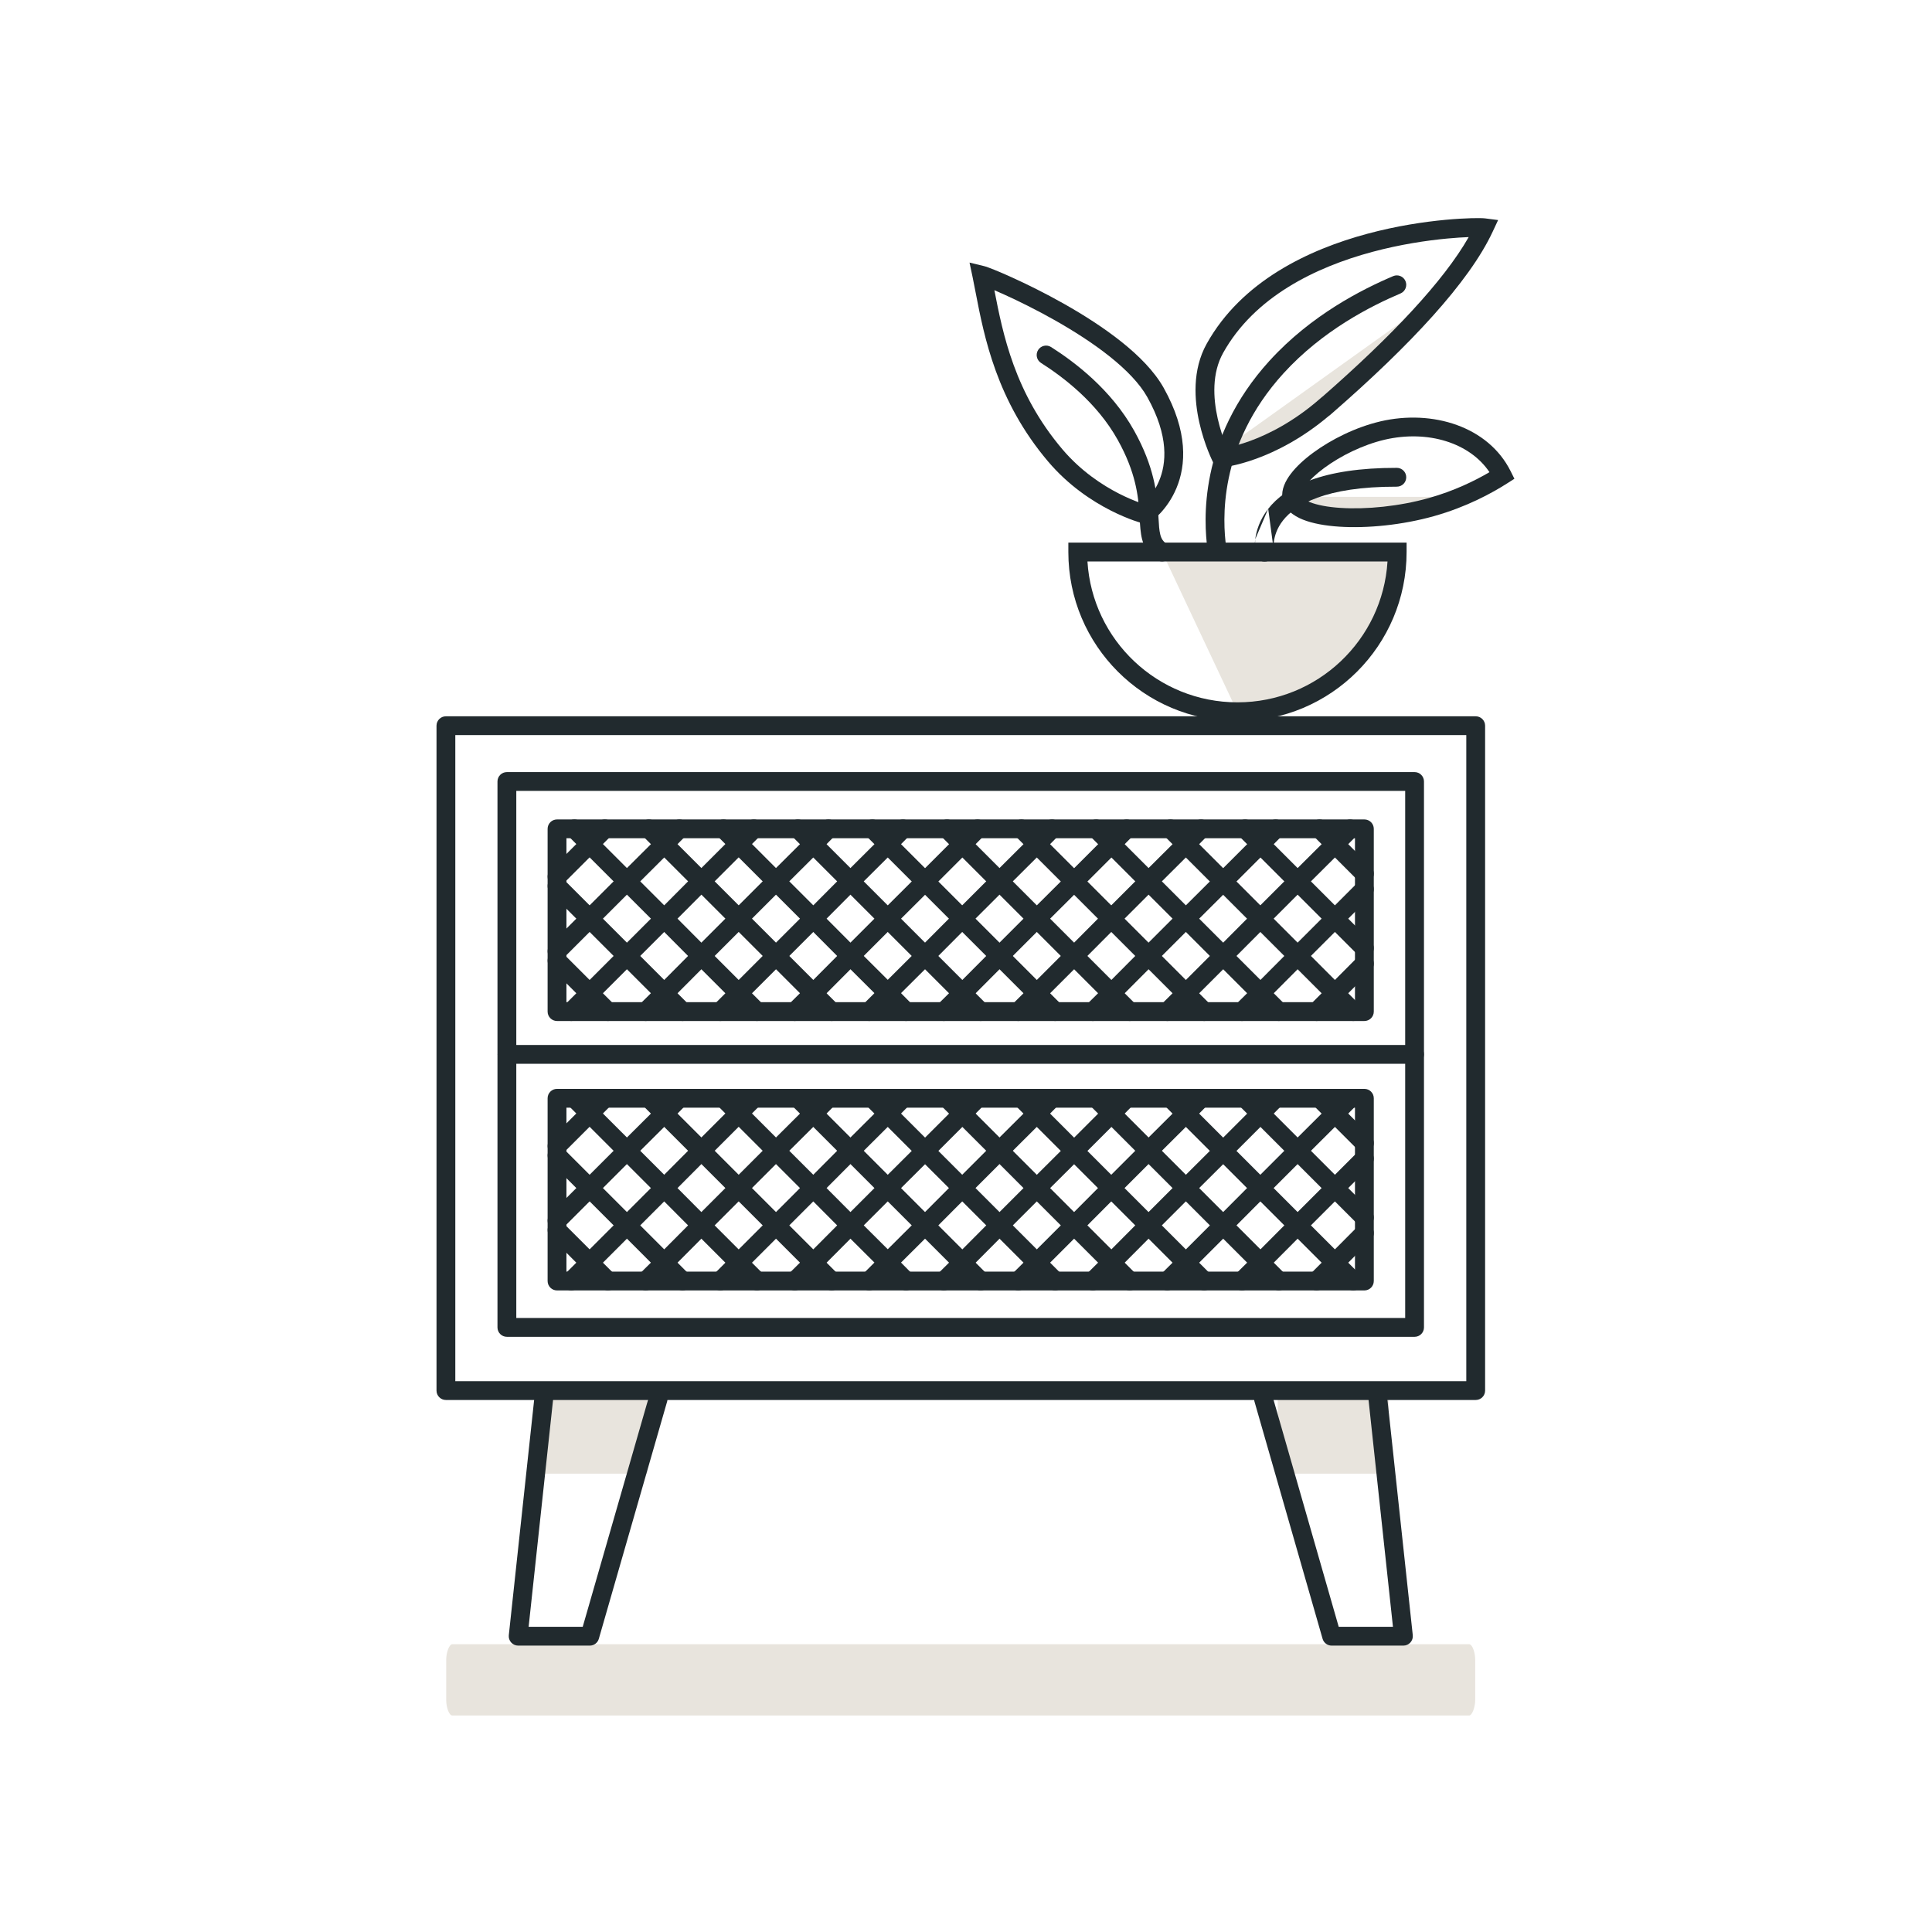
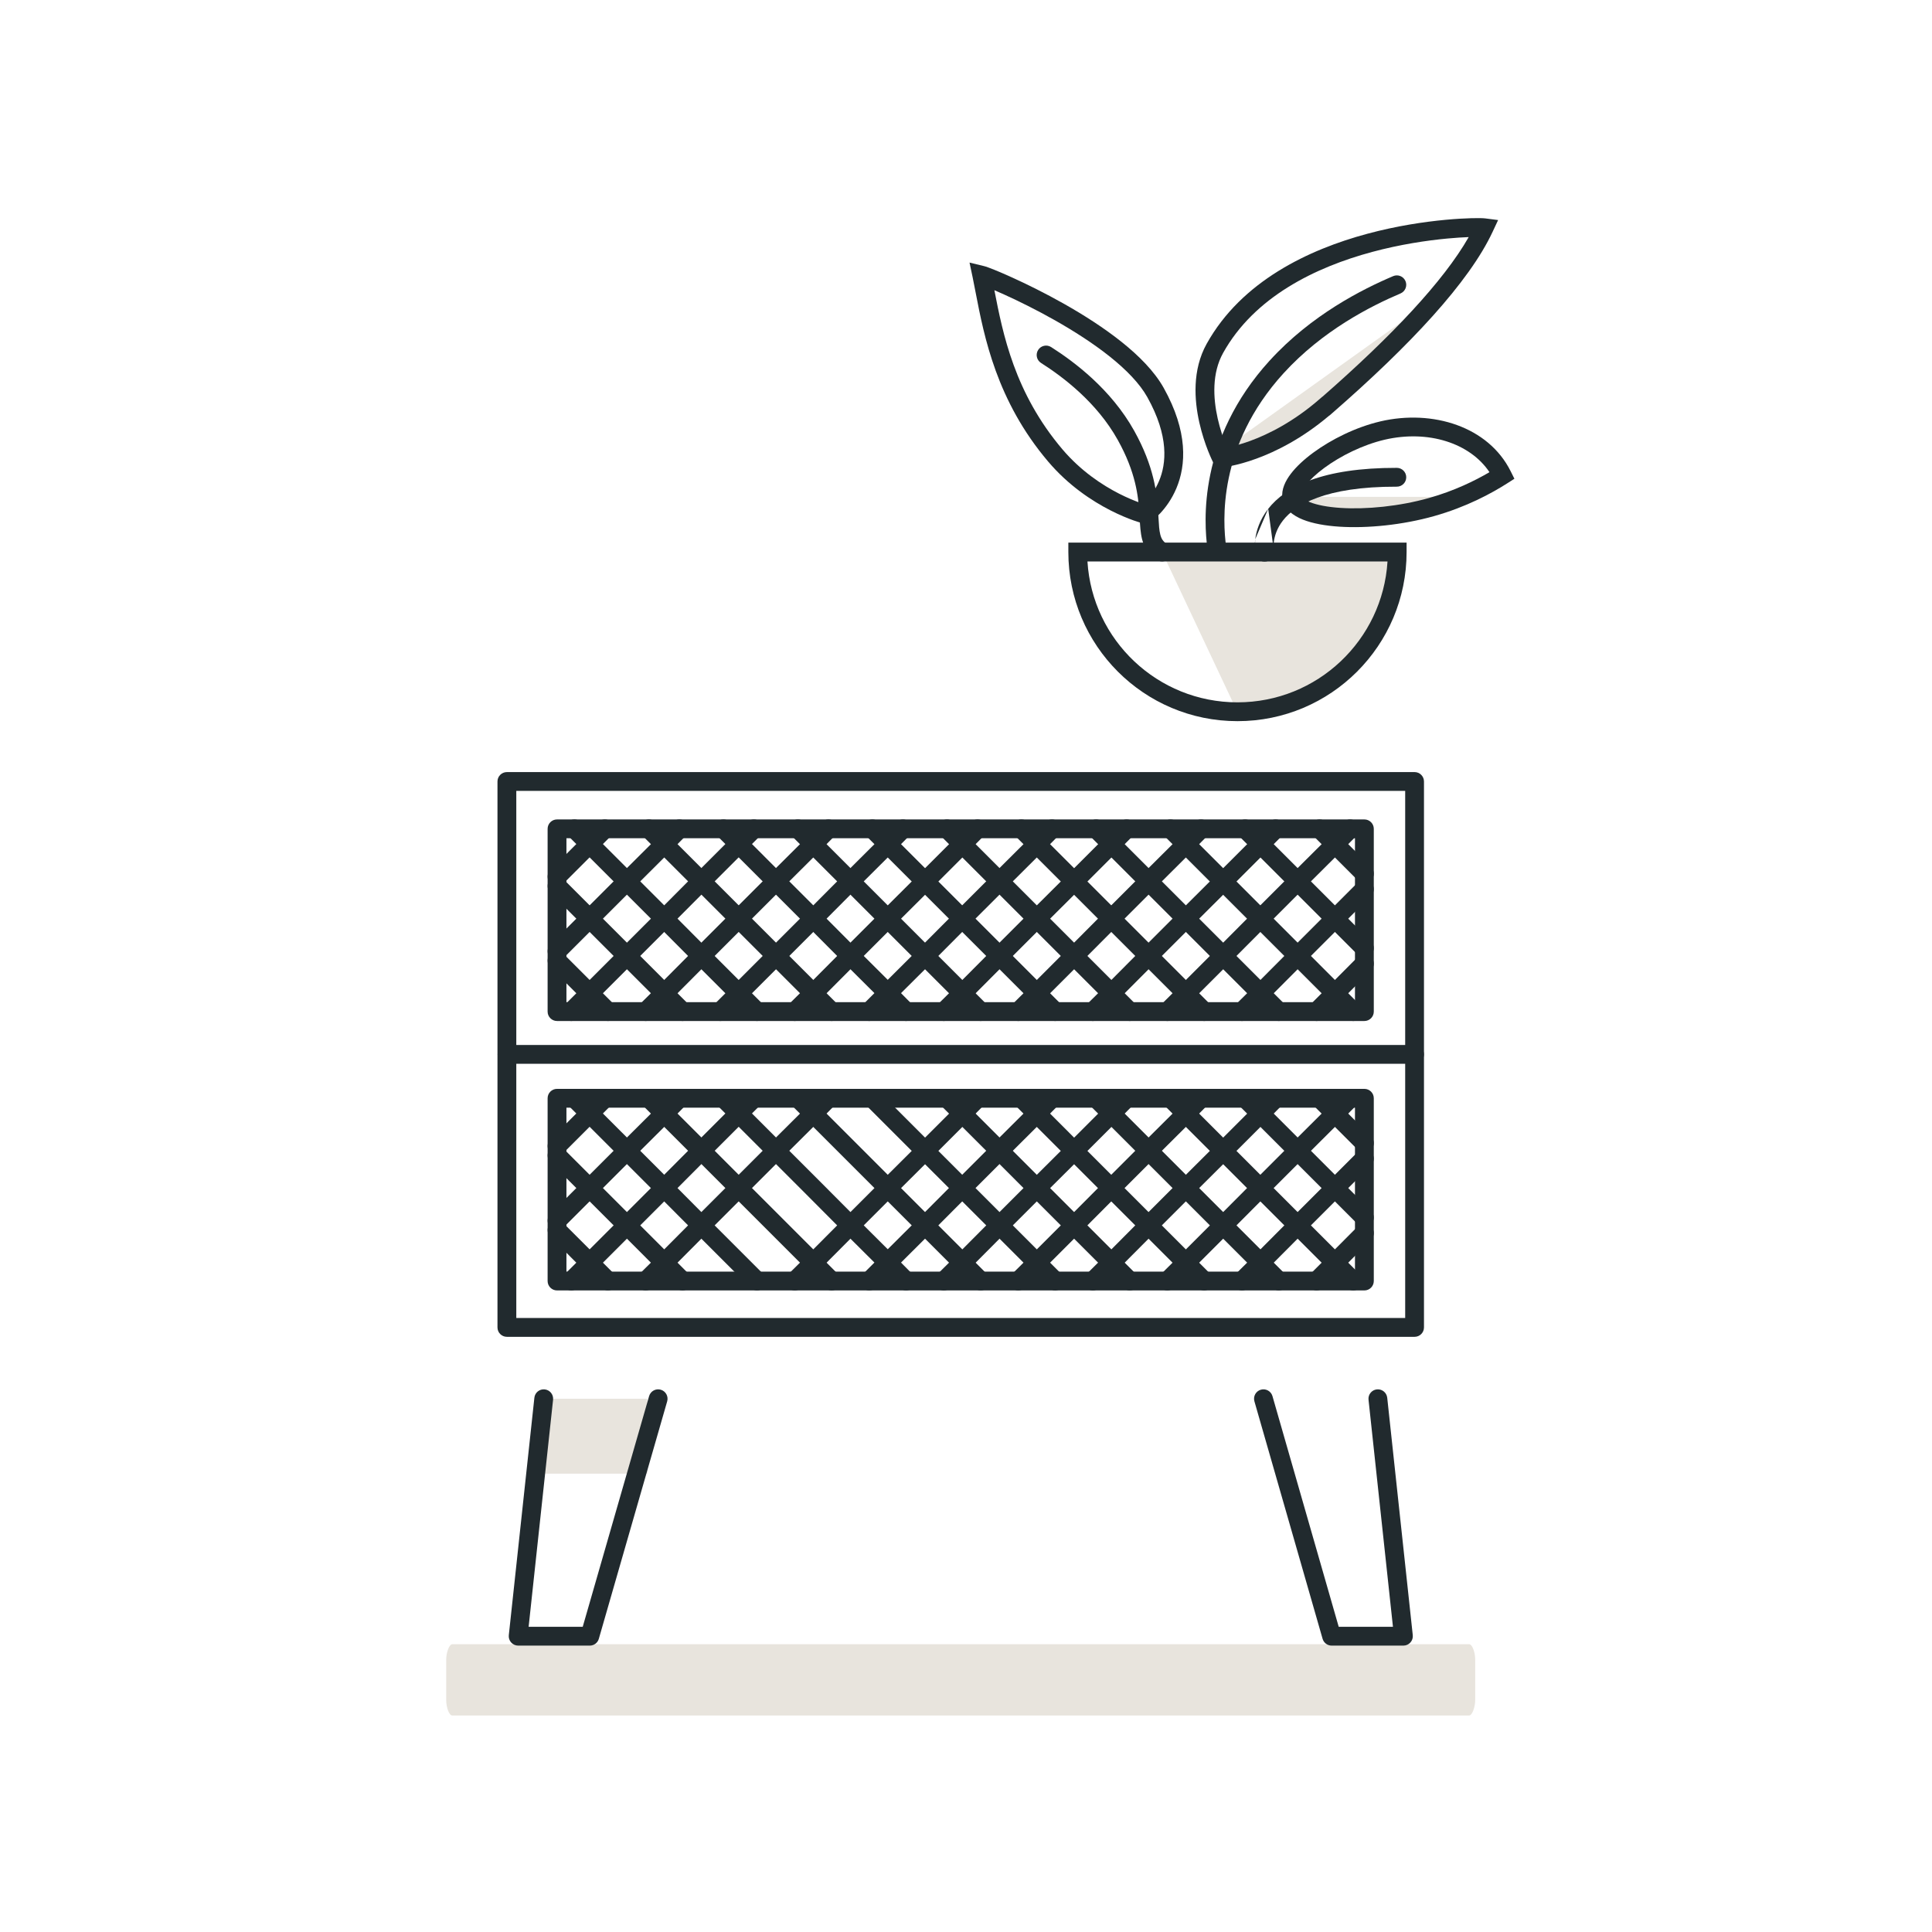
<svg xmlns="http://www.w3.org/2000/svg" width="81" height="81" viewBox="0 0 81 81" fill="none">
  <g clip-path="url(#clip0_945_85235)">
    <path d="M27.139 58.643H22.486V61.784H27.139V58.643Z" fill="#E8E4DD" />
-     <path d="M58.223 58.643H53.57V61.784H58.223V58.643Z" fill="#E8E4DD" />
    <path d="M61.592 68.934H18.963C18.838 68.934 18.707 69.269 18.707 69.597V71.26C18.707 71.595 18.832 71.924 18.963 71.924H61.592C61.717 71.924 61.849 71.588 61.849 71.26V69.597C61.849 69.262 61.724 68.934 61.592 68.934Z" fill="#E8E4DD" />
    <path d="M51.492 18.695L60.278 12.413L54.515 17.907C54.094 18.281 52.353 19.044 51.788 19.096L51.492 18.695Z" fill="#E8E4DD" />
    <path d="M54.154 20.831H61.245L57.703 21.574C57 21.698 55.639 21.751 54.976 21.488L54.154 20.831Z" fill="#E8E4DD" />
    <path d="M48.721 23.144H58.571C58.571 26.844 55.575 29.84 51.875 29.84" fill="#E8E4DD" />
    <path fill-rule="evenodd" clip-rule="evenodd" d="M60.6 9.216C61.467 9.135 62.1 9.134 62.274 9.157L62.809 9.226L62.581 9.714C61.596 11.828 59.111 14.485 55.852 17.323L55.741 17.42H55.733C54.592 18.387 53.499 18.928 52.678 19.228C52.255 19.383 51.903 19.474 51.654 19.526C51.53 19.552 51.431 19.569 51.362 19.579C51.327 19.584 51.3 19.588 51.28 19.59L51.257 19.593L51.25 19.594L51.247 19.594L51.246 19.594L51.246 19.594C51.246 19.594 51.246 19.594 51.21 19.201C50.859 19.38 50.859 19.38 50.858 19.38L50.858 19.38L50.858 19.379L50.857 19.377L50.853 19.369L50.84 19.343C50.829 19.32 50.814 19.288 50.795 19.247C50.758 19.165 50.706 19.048 50.648 18.901C50.533 18.608 50.391 18.196 50.283 17.718C50.071 16.777 49.98 15.511 50.589 14.416L50.589 14.416C52.057 11.779 54.881 10.458 57.329 9.8C58.561 9.468 59.718 9.299 60.6 9.216ZM51.21 19.201L50.859 19.38L50.98 19.618L51.246 19.594L51.21 19.201ZM51.444 18.764C51.46 18.761 51.475 18.758 51.492 18.755C51.707 18.709 52.023 18.628 52.408 18.488C53.178 18.206 54.229 17.685 55.328 16.729L55.439 16.632H55.445C58.346 14.095 60.525 11.784 61.576 9.94C61.331 9.949 61.026 9.968 60.674 10.001C59.826 10.081 58.714 10.244 57.534 10.561C55.159 11.2 52.59 12.442 51.278 14.8C50.81 15.643 50.857 16.674 51.052 17.545C51.149 17.974 51.277 18.346 51.382 18.612C51.404 18.668 51.425 18.719 51.444 18.764Z" fill="#212A2E" />
    <path fill-rule="evenodd" clip-rule="evenodd" d="M58.926 11.786C59.011 11.986 58.918 12.217 58.717 12.303C57.471 12.832 55.448 13.856 53.814 15.649C51.029 18.705 51.272 21.902 51.404 22.902C51.432 23.118 51.28 23.316 51.064 23.344C50.848 23.373 50.65 23.221 50.622 23.005C50.477 21.902 50.221 18.422 53.231 15.118L53.232 15.118C54.976 13.204 57.118 12.125 58.409 11.577C58.609 11.492 58.841 11.585 58.926 11.786Z" fill="#212A2E" />
    <path fill-rule="evenodd" clip-rule="evenodd" d="M40.648 11.009L41.255 11.156C41.34 11.176 41.497 11.235 41.682 11.309C41.879 11.389 42.136 11.498 42.436 11.635C43.036 11.907 43.812 12.287 44.62 12.744C45.428 13.201 46.275 13.739 47.013 14.327C47.747 14.912 48.398 15.566 48.788 16.262L48.788 16.262C49.816 18.101 49.727 19.504 49.322 20.468C49.124 20.941 48.858 21.29 48.64 21.523C48.531 21.639 48.433 21.727 48.361 21.787C48.324 21.817 48.294 21.841 48.272 21.857C48.261 21.865 48.252 21.872 48.245 21.877L48.236 21.883L48.233 21.885L48.232 21.886L48.232 21.886C48.231 21.887 48.231 21.887 48.01 21.56C47.913 21.942 47.912 21.942 47.912 21.942L47.912 21.942L47.911 21.942L47.909 21.941L47.902 21.94L47.88 21.933C47.861 21.928 47.834 21.921 47.801 21.91C47.733 21.89 47.637 21.859 47.517 21.816C47.279 21.73 46.945 21.596 46.559 21.399C45.789 21.006 44.801 20.361 43.944 19.351L43.944 19.351C41.782 16.803 41.263 14.12 40.907 12.279C40.862 12.045 40.82 11.825 40.777 11.62L40.648 11.009ZM48.01 21.56L47.913 21.942L48.084 21.986L48.231 21.887L48.01 21.56ZM47.924 21.122C47.965 21.085 48.013 21.039 48.065 20.983C48.233 20.804 48.441 20.531 48.595 20.163C48.896 19.447 49.023 18.297 48.1 16.647M47.924 21.122C47.883 21.109 47.837 21.093 47.784 21.074C47.572 20.998 47.27 20.876 46.918 20.697C46.212 20.337 45.318 19.75 44.545 18.841C42.536 16.473 42.047 14.004 41.69 12.167C41.816 12.221 41.957 12.283 42.111 12.353C42.693 12.617 43.448 12.987 44.232 13.43C45.017 13.875 45.826 14.39 46.522 14.944C47.222 15.502 47.783 16.081 48.1 16.647" fill="#212A2E" />
    <path fill-rule="evenodd" clip-rule="evenodd" d="M43.525 14.672C43.642 14.488 43.885 14.434 44.069 14.551C45.029 15.162 46.579 16.315 47.553 18.063L47.553 18.063C48.384 19.555 48.507 20.679 48.557 21.498C48.562 21.572 48.566 21.641 48.57 21.706C48.587 22.012 48.599 22.227 48.645 22.409C48.692 22.593 48.765 22.708 48.928 22.809C49.113 22.923 49.17 23.166 49.055 23.351C48.941 23.537 48.698 23.594 48.513 23.479C48.149 23.254 47.969 22.952 47.881 22.602C47.815 22.34 47.798 22.032 47.781 21.725C47.777 21.666 47.774 21.606 47.77 21.547C47.724 20.795 47.617 19.8 46.864 18.447C45.985 16.869 44.565 15.801 43.645 15.216C43.462 15.099 43.408 14.856 43.525 14.672Z" fill="#212A2E" />
    <path fill-rule="evenodd" clip-rule="evenodd" d="M62.447 19.796C61.629 18.574 59.876 18.011 58.05 18.435C57.141 18.649 56.209 19.11 55.523 19.616C55.18 19.869 54.913 20.122 54.742 20.347C54.561 20.586 54.539 20.727 54.546 20.776L54.546 20.777C54.55 20.804 54.592 20.922 54.916 21.052C55.217 21.173 55.659 21.259 56.202 21.294C57.284 21.364 58.67 21.229 59.91 20.879L59.91 20.879C60.97 20.58 61.834 20.156 62.447 19.796ZM57.871 17.667C60.076 17.154 62.405 17.891 63.334 19.755L63.492 20.072L63.193 20.263C62.532 20.685 61.478 21.257 60.124 21.638C58.801 22.011 57.325 22.157 56.151 22.081C55.567 22.043 55.032 21.949 54.622 21.784C54.234 21.628 53.83 21.354 53.765 20.886C53.713 20.518 53.895 20.159 54.114 19.87C54.344 19.566 54.673 19.262 55.055 18.981C55.818 18.419 56.847 17.908 57.87 17.668L57.871 17.667Z" fill="#212A2E" />
    <path fill-rule="evenodd" clip-rule="evenodd" d="M44.791 22.75H58.972V23.144C58.972 27.062 55.799 30.235 51.882 30.235C47.964 30.235 44.791 27.062 44.791 23.144V22.75ZM45.592 23.539C45.795 26.837 48.532 29.446 51.882 29.446C55.231 29.446 57.968 26.837 58.172 23.539H45.592Z" fill="#212A2E" />
    <path fill-rule="evenodd" clip-rule="evenodd" d="M53.17 21.332C53.895 20.407 55.43 19.609 58.564 19.615C58.781 19.616 58.958 19.793 58.957 20.01C58.957 20.228 58.78 20.404 58.562 20.404C55.538 20.397 54.3 21.17 53.791 21.819C53.534 22.146 53.44 22.471 53.408 22.709C53.392 22.83 53.392 22.928 53.396 22.994C53.398 23.026 53.4 23.051 53.402 23.065C53.403 23.072 53.404 23.077 53.404 23.078M53.17 21.332C52.811 21.791 52.673 22.255 52.626 22.607ZM52.626 22.607C52.603 22.782 52.603 22.93 52.609 23.037ZM52.609 23.037C52.611 23.09 52.616 23.134 52.62 23.166ZM52.62 23.166C52.622 23.182 52.624 23.195 52.626 23.205ZM52.626 23.205L52.628 23.218ZM52.628 23.218L52.629 23.222ZM52.629 23.222L52.629 23.224ZM52.629 23.224L52.629 23.225ZM52.629 23.225C52.629 23.225 52.629 23.226 53.017 23.151ZM53.404 23.079C53.404 23.079 53.404 23.079 53.404 23.079C53.444 23.292 53.304 23.497 53.092 23.538C52.878 23.579 52.671 23.439 52.629 23.226L53.017 23.151" fill="#212A2E" />
    <path fill-rule="evenodd" clip-rule="evenodd" d="M20.857 32.764C20.857 32.547 21.034 32.37 21.252 32.37H59.307C59.525 32.37 59.701 32.547 59.701 32.764V55.653C59.701 55.87 59.525 56.047 59.307 56.047H21.252C21.034 56.047 20.857 55.87 20.857 55.653V32.764ZM21.646 33.159V55.258H58.913V33.159H21.646Z" fill="#212A2E" />
-     <path fill-rule="evenodd" clip-rule="evenodd" d="M18.301 30.425C18.301 30.207 18.477 30.031 18.695 30.031H61.869C62.087 30.031 62.264 30.207 62.264 30.425V58.301C62.264 58.519 62.087 58.695 61.869 58.695H18.695C18.477 58.695 18.301 58.519 18.301 58.301V30.425ZM19.089 30.819V57.907H61.475V30.819H19.089Z" fill="#212A2E" />
    <path fill-rule="evenodd" clip-rule="evenodd" d="M20.863 44.205C20.863 43.988 21.04 43.811 21.258 43.811H59.306C59.524 43.811 59.7 43.988 59.7 44.205C59.7 44.423 59.524 44.6 59.306 44.6H21.258C21.04 44.6 20.863 44.423 20.863 44.205Z" fill="#212A2E" />
    <path fill-rule="evenodd" clip-rule="evenodd" d="M52.862 58.264C53.071 58.204 53.289 58.325 53.349 58.534L56.126 68.204H58.4L57.376 58.685C57.352 58.469 57.509 58.274 57.725 58.251C57.942 58.228 58.136 58.384 58.16 58.601L59.231 68.556C59.243 68.668 59.207 68.779 59.132 68.862C59.057 68.945 58.951 68.993 58.839 68.993H55.829C55.653 68.993 55.499 68.876 55.45 68.707L52.592 58.752C52.532 58.542 52.652 58.324 52.862 58.264Z" fill="#212A2E" />
    <path fill-rule="evenodd" clip-rule="evenodd" d="M27.702 58.264C27.911 58.324 28.032 58.543 27.972 58.752L25.106 68.708C25.058 68.877 24.903 68.993 24.727 68.993H21.724C21.613 68.993 21.506 68.945 21.431 68.862C21.356 68.779 21.32 68.668 21.332 68.556L22.404 58.601C22.427 58.384 22.621 58.228 22.838 58.251C23.054 58.274 23.211 58.469 23.188 58.685L22.163 68.204H24.431L27.214 58.534C27.274 58.325 27.492 58.204 27.702 58.264Z" fill="#212A2E" />
    <path fill-rule="evenodd" clip-rule="evenodd" d="M22.959 34.749C22.959 34.532 23.136 34.355 23.353 34.355H57.203C57.42 34.355 57.597 34.532 57.597 34.749V42.412C57.597 42.629 57.42 42.806 57.203 42.806H23.353C23.136 42.806 22.959 42.629 22.959 42.412V34.749ZM23.748 35.144V42.017H56.808V35.144H23.748Z" fill="#212A2E" />
    <path fill-rule="evenodd" clip-rule="evenodd" d="M57.481 37C57.635 37.154 57.635 37.404 57.481 37.558L54.682 40.357L54.682 40.357L53.123 41.922L52.348 42.691C52.193 42.845 51.943 42.844 51.79 42.689C51.637 42.534 51.638 42.285 51.792 42.131L52.567 41.363L54.124 39.8L56.924 37C57.078 36.846 57.327 36.846 57.481 37Z" fill="#212A2E" />
    <path fill-rule="evenodd" clip-rule="evenodd" d="M57.481 40.121C57.636 40.275 57.636 40.524 57.483 40.679L56.247 41.921L55.478 42.69C55.324 42.844 55.074 42.844 54.92 42.69C54.766 42.536 54.766 42.287 54.92 42.133L55.688 41.365L55.689 41.364L56.924 40.123C57.077 39.968 57.327 39.968 57.481 40.121Z" fill="#212A2E" />
    <path fill-rule="evenodd" clip-rule="evenodd" d="M47.512 34.469C47.666 34.622 47.668 34.872 47.514 35.027L46.876 35.672L45.312 37.236L45.311 37.237L43.747 38.794L42.184 40.357L40.625 41.923L39.85 42.691C39.695 42.845 39.445 42.844 39.292 42.689C39.139 42.535 39.14 42.285 39.294 42.132L40.068 41.364L40.07 41.363L41.626 39.8L41.626 39.8L43.19 38.236L44.754 36.678L44.755 36.678L46.317 35.116L46.318 35.114L46.954 34.472C47.107 34.317 47.357 34.316 47.512 34.469Z" fill="#212A2E" />
    <path fill-rule="evenodd" clip-rule="evenodd" d="M50.633 34.469C50.788 34.622 50.789 34.872 50.636 35.027L49.996 35.673L48.432 37.23L46.869 38.793L45.312 40.357L45.311 40.358L43.747 41.922L43.746 41.923L42.971 42.691C42.816 42.845 42.566 42.844 42.413 42.689C42.26 42.535 42.261 42.285 42.416 42.132L43.19 41.364L43.191 41.363L44.753 39.8L44.754 39.8L46.311 38.236L47.875 36.672L47.876 36.671L49.439 35.115L50.075 34.472C50.228 34.317 50.478 34.316 50.633 34.469Z" fill="#212A2E" />
    <path fill-rule="evenodd" clip-rule="evenodd" d="M53.76 34.469C53.914 34.622 53.916 34.872 53.763 35.027L53.124 35.672L51.56 37.236L49.996 38.794L48.432 40.357L48.432 40.358L46.873 41.923L46.098 42.691C45.943 42.845 45.693 42.844 45.54 42.689C45.387 42.535 45.388 42.285 45.542 42.132L46.316 41.364L46.318 41.363L47.873 39.8L47.874 39.8L49.439 38.235L51.002 36.678L52.565 35.116L52.566 35.114L53.202 34.472C53.355 34.317 53.605 34.316 53.76 34.469Z" fill="#212A2E" />
    <path fill-rule="evenodd" clip-rule="evenodd" d="M56.883 34.469C57.038 34.622 57.039 34.872 56.886 35.027L56.246 35.673L54.682 37.23L53.119 38.794L51.561 40.358L49.997 41.922L49.996 41.923L49.221 42.691C49.066 42.845 48.816 42.844 48.663 42.689C48.51 42.535 48.511 42.285 48.666 42.132L49.44 41.364L49.441 41.363L51.003 39.8L51.004 39.8L52.561 38.236L54.126 36.671L55.689 35.115L56.325 34.472C56.478 34.317 56.728 34.316 56.883 34.469Z" fill="#212A2E" />
    <path fill-rule="evenodd" clip-rule="evenodd" d="M35.012 34.469C35.166 34.622 35.168 34.872 35.014 35.027L34.375 35.673L32.811 37.23L29.684 40.357L29.684 40.358L28.125 41.923L27.35 42.691C27.195 42.845 26.945 42.844 26.792 42.689C26.639 42.535 26.64 42.285 26.794 42.132L27.568 41.364L27.57 41.363L29.125 39.8L29.126 39.8L32.255 36.671L33.818 35.115L34.454 34.472C34.607 34.317 34.857 34.316 35.012 34.469Z" fill="#212A2E" />
    <path fill-rule="evenodd" clip-rule="evenodd" d="M38.134 34.469C38.289 34.622 38.29 34.872 38.137 35.027L37.497 35.673L35.935 37.229L35.933 37.23L34.377 38.793L32.813 40.358L30.48 42.69C30.326 42.844 30.076 42.844 29.922 42.69C29.768 42.536 29.768 42.287 29.922 42.133L30.691 41.364L33.819 38.236L35.377 36.671L36.94 35.115L37.576 34.472C37.73 34.317 37.979 34.316 38.134 34.469Z" fill="#212A2E" />
    <path fill-rule="evenodd" clip-rule="evenodd" d="M41.262 34.469C41.416 34.622 41.418 34.872 41.264 35.027L40.626 35.672L39.061 37.237L37.498 38.794L37.497 38.794L35.934 40.357L35.934 40.358L34.375 41.923L33.6 42.691C33.445 42.845 33.195 42.844 33.042 42.689C32.889 42.535 32.89 42.285 33.044 42.132L33.818 41.364L33.82 41.363L35.376 39.8L35.376 39.8L36.94 38.236L36.941 38.235L38.504 36.678L38.505 36.678L40.067 35.116L40.068 35.114L40.704 34.472C40.857 34.317 41.107 34.316 41.262 34.469Z" fill="#212A2E" />
    <path fill-rule="evenodd" clip-rule="evenodd" d="M44.383 34.469C44.538 34.622 44.539 34.872 44.386 35.027L43.746 35.673L42.183 37.23L40.619 38.793L39.062 40.357L39.061 40.358L37.497 41.915L37.497 41.916L36.722 42.69C36.568 42.844 36.318 42.844 36.164 42.69C36.01 42.536 36.01 42.287 36.164 42.133L36.94 41.357L36.94 41.357L38.503 39.8L38.504 39.799L40.061 38.236L41.625 36.672L43.189 35.115L43.825 34.472C43.978 34.317 44.228 34.316 44.383 34.469Z" fill="#212A2E" />
    <path fill-rule="evenodd" clip-rule="evenodd" d="M25.636 34.471C25.79 34.624 25.79 34.874 25.636 35.028L23.632 37.032C23.478 37.186 23.228 37.186 23.075 37.032C22.921 36.878 22.921 36.629 23.075 36.475L24.441 35.108L25.079 34.471C25.233 34.316 25.482 34.316 25.636 34.471Z" fill="#212A2E" />
    <path fill-rule="evenodd" clip-rule="evenodd" d="M28.763 34.469C28.918 34.622 28.919 34.872 28.766 35.027L28.126 35.673L26.563 37.23L23.632 40.16C23.478 40.314 23.228 40.314 23.075 40.16C22.921 40.006 22.921 39.757 23.075 39.603L26.006 36.671L27.569 35.115L28.205 34.472C28.358 34.317 28.608 34.316 28.763 34.469Z" fill="#212A2E" />
    <path fill-rule="evenodd" clip-rule="evenodd" d="M31.885 34.471C32.039 34.624 32.039 34.874 31.885 35.028L29.684 37.23L28.127 38.793L24.23 42.69C24.076 42.844 23.826 42.844 23.672 42.69C23.518 42.536 23.518 42.287 23.672 42.133L27.569 38.236L29.126 36.672L31.328 34.471C31.482 34.316 31.732 34.316 31.885 34.471Z" fill="#212A2E" />
    <path fill-rule="evenodd" clip-rule="evenodd" d="M23.075 36.869C23.228 36.715 23.478 36.715 23.632 36.869L28.896 42.133C29.05 42.287 29.05 42.536 28.896 42.69C28.742 42.844 28.492 42.844 28.338 42.69L24.441 38.793L23.075 37.426C22.921 37.273 22.921 37.023 23.075 36.869Z" fill="#212A2E" />
    <path fill-rule="evenodd" clip-rule="evenodd" d="M23.075 39.997C23.228 39.843 23.478 39.843 23.632 39.997L24.999 41.364L25.768 42.133C25.922 42.286 25.922 42.536 25.768 42.69C25.614 42.844 25.364 42.844 25.21 42.69L23.075 40.554C22.921 40.401 22.921 40.151 23.075 39.997Z" fill="#212A2E" />
    <path fill-rule="evenodd" clip-rule="evenodd" d="M33.174 34.471C33.328 34.316 33.578 34.316 33.732 34.471L35.933 36.672L40.625 41.364L41.394 42.133C41.548 42.287 41.548 42.536 41.394 42.69C41.24 42.844 40.99 42.844 40.836 42.69L33.818 35.672L33.174 35.028C33.02 34.874 33.02 34.624 33.174 34.471Z" fill="#212A2E" />
    <path fill-rule="evenodd" clip-rule="evenodd" d="M30.053 34.471C30.207 34.316 30.457 34.316 30.611 34.471L32.812 36.672L34.377 38.236L35.933 39.799L35.934 39.8L37.499 41.358L38.267 42.134C38.421 42.289 38.42 42.538 38.265 42.691C38.111 42.845 37.861 42.844 37.708 42.689L36.94 41.916L36.939 41.914L35.376 40.358L35.375 40.357L33.818 38.793L30.69 35.666L30.053 35.028C29.899 34.874 29.899 34.624 30.053 34.471Z" fill="#212A2E" />
    <path fill-rule="evenodd" clip-rule="evenodd" d="M26.926 34.471C27.08 34.316 27.33 34.316 27.484 34.471L29.685 36.672L35.146 42.133C35.3 42.287 35.3 42.536 35.146 42.69C34.992 42.844 34.742 42.844 34.588 42.69L30.692 38.794L27.57 35.672L26.926 35.028C26.772 34.874 26.772 34.624 26.926 34.471Z" fill="#212A2E" />
    <path fill-rule="evenodd" clip-rule="evenodd" d="M23.803 34.471C23.957 34.316 24.207 34.316 24.361 34.471L24.998 35.108L26.562 36.672L28.127 38.236L29.683 39.8L29.684 39.8L32.016 42.133C32.17 42.287 32.17 42.536 32.016 42.69C31.862 42.844 31.613 42.844 31.459 42.69L29.126 40.358L29.125 40.357L27.568 38.793L24.44 35.666L23.803 35.028C23.649 34.874 23.649 34.624 23.803 34.471Z" fill="#212A2E" />
    <path fill-rule="evenodd" clip-rule="evenodd" d="M45.674 34.471C45.828 34.316 46.078 34.316 46.232 34.471L48.433 36.672L53.894 42.133C54.048 42.287 54.048 42.536 53.894 42.69C53.74 42.844 53.49 42.844 53.336 42.69L49.44 38.794L46.318 35.672L45.674 35.028C45.52 34.874 45.52 34.624 45.674 34.471Z" fill="#212A2E" />
    <path fill-rule="evenodd" clip-rule="evenodd" d="M42.545 34.471C42.699 34.316 42.949 34.316 43.103 34.471L50.765 42.133C50.919 42.287 50.919 42.536 50.765 42.69C50.611 42.844 50.361 42.844 50.208 42.69L42.545 35.028C42.391 34.874 42.391 34.624 42.545 34.471Z" fill="#212A2E" />
    <path fill-rule="evenodd" clip-rule="evenodd" d="M39.424 34.471C39.578 34.316 39.828 34.316 39.982 34.471L47.644 42.133C47.798 42.287 47.798 42.536 47.644 42.69C47.49 42.844 47.24 42.844 47.086 42.69L39.424 35.028C39.27 34.874 39.27 34.624 39.424 34.471Z" fill="#212A2E" />
    <path fill-rule="evenodd" clip-rule="evenodd" d="M36.297 34.471C36.451 34.316 36.701 34.316 36.855 34.471L43.748 41.364L44.517 42.133C44.671 42.287 44.671 42.536 44.517 42.69C44.363 42.844 44.113 42.844 43.959 42.69L36.297 35.028C36.143 34.874 36.143 34.624 36.297 34.471Z" fill="#212A2E" />
    <path fill-rule="evenodd" clip-rule="evenodd" d="M55.045 34.471C55.199 34.316 55.449 34.316 55.603 34.471L56.247 35.114L57.482 36.35C57.636 36.504 57.636 36.754 57.482 36.907C57.328 37.062 57.079 37.062 56.925 36.907L55.045 35.028C54.891 34.874 54.891 34.624 55.045 34.471Z" fill="#212A2E" />
    <path fill-rule="evenodd" clip-rule="evenodd" d="M51.922 34.471C52.076 34.316 52.326 34.316 52.48 34.471L54.681 36.672L57.481 39.471C57.635 39.625 57.635 39.875 57.481 40.029C57.327 40.183 57.077 40.183 56.923 40.029L55.688 38.794L52.566 35.672L51.922 35.028C51.768 34.874 51.768 34.624 51.922 34.471Z" fill="#212A2E" />
    <path fill-rule="evenodd" clip-rule="evenodd" d="M48.795 34.471C48.949 34.316 49.199 34.316 49.353 34.471L51.561 36.678L57.015 42.133C57.169 42.287 57.169 42.536 57.015 42.69C56.861 42.844 56.611 42.844 56.458 42.69L52.561 38.794L49.439 35.672L48.795 35.028C48.641 34.874 48.641 34.624 48.795 34.471Z" fill="#212A2E" />
    <path fill-rule="evenodd" clip-rule="evenodd" d="M22.959 46.045C22.959 45.827 23.136 45.651 23.353 45.651H57.203C57.42 45.651 57.597 45.827 57.597 46.045V53.707C57.597 53.925 57.42 54.102 57.203 54.102H23.353C23.136 54.102 22.959 53.925 22.959 53.707V46.045ZM23.748 46.44V53.313H56.808V46.44H23.748Z" fill="#212A2E" />
    <path fill-rule="evenodd" clip-rule="evenodd" d="M57.481 48.296C57.635 48.45 57.635 48.7 57.481 48.854L54.682 51.653L54.682 51.653L53.123 53.218L52.348 53.987C52.193 54.141 51.943 54.139 51.79 53.985C51.637 53.83 51.638 53.581 51.792 53.427L52.567 52.659L54.123 51.096L54.124 51.096L55.688 49.532L56.924 48.296C57.078 48.142 57.327 48.142 57.481 48.296Z" fill="#212A2E" />
    <path fill-rule="evenodd" clip-rule="evenodd" d="M57.481 51.417C57.636 51.571 57.636 51.82 57.483 51.975L56.247 53.217L55.478 53.986C55.324 54.14 55.074 54.14 54.92 53.986C54.766 53.832 54.766 53.583 54.92 53.429L55.688 52.66L55.689 52.66L56.924 51.419C57.077 51.264 57.327 51.263 57.481 51.417Z" fill="#212A2E" />
    <path fill-rule="evenodd" clip-rule="evenodd" d="M47.512 45.765C47.666 45.918 47.668 46.168 47.514 46.322L46.876 46.968L45.312 48.532L43.748 50.089L42.184 51.653L40.625 53.219L39.85 53.987C39.695 54.141 39.445 54.14 39.292 53.985C39.139 53.83 39.14 53.581 39.294 53.428L40.068 52.66L40.07 52.659L41.626 51.096L43.191 49.531L44.754 47.974L44.755 47.974L46.317 46.412L46.318 46.41L46.954 45.768C47.107 45.613 47.357 45.612 47.512 45.765Z" fill="#212A2E" />
    <path fill-rule="evenodd" clip-rule="evenodd" d="M50.633 45.765C50.788 45.918 50.789 46.168 50.636 46.322L49.996 46.969L48.433 48.525L48.432 48.526L46.869 50.089L45.311 51.653L43.747 53.217L43.746 53.219L42.971 53.987C42.816 54.141 42.566 54.14 42.413 53.985C42.26 53.83 42.261 53.581 42.416 53.428L43.19 52.66L43.191 52.659L44.754 51.096L46.311 49.532L47.875 47.968L47.876 47.967L49.439 46.411L50.075 45.768C50.228 45.613 50.478 45.612 50.633 45.765Z" fill="#212A2E" />
    <path fill-rule="evenodd" clip-rule="evenodd" d="M53.76 45.765C53.914 45.918 53.916 46.168 53.763 46.322L53.124 46.968L51.559 48.533L49.995 50.09L48.432 51.653L46.873 53.219L46.098 53.987C45.943 54.141 45.693 54.14 45.54 53.985C45.387 53.83 45.388 53.581 45.542 53.428L46.316 52.66L46.318 52.659L47.873 51.096L47.874 51.096L49.438 49.532L51.003 47.974L52.565 46.412L52.566 46.41L53.202 45.768C53.355 45.613 53.605 45.612 53.76 45.765Z" fill="#212A2E" />
    <path fill-rule="evenodd" clip-rule="evenodd" d="M56.883 45.765C57.038 45.918 57.039 46.168 56.886 46.322L56.246 46.969L54.683 48.525L53.119 50.089L51.562 51.653L49.997 53.217L49.996 53.219L49.221 53.987C49.066 54.141 48.816 54.14 48.663 53.985C48.51 53.83 48.511 53.581 48.666 53.428L49.44 52.66L49.441 52.659L51.003 51.096L52.561 49.532L54.125 47.968L54.126 47.967L55.689 46.411L56.325 45.768C56.478 45.613 56.728 45.612 56.883 45.765Z" fill="#212A2E" />
    <path fill-rule="evenodd" clip-rule="evenodd" d="M35.012 45.765C35.166 45.918 35.168 46.168 35.014 46.322L34.375 46.969L32.812 48.525L29.684 51.653L28.125 53.219L27.35 53.987C27.195 54.141 26.945 54.14 26.792 53.985C26.639 53.83 26.64 53.581 26.794 53.428L27.568 52.66L27.57 52.659L29.125 51.096L29.126 51.096L30.69 49.532L32.254 47.968L32.255 47.967L33.818 46.411L34.454 45.768C34.607 45.613 34.857 45.612 35.012 45.765Z" fill="#212A2E" />
-     <path fill-rule="evenodd" clip-rule="evenodd" d="M38.134 45.765C38.289 45.918 38.29 46.168 38.137 46.322L37.497 46.969L35.935 48.525L35.933 48.526L34.377 50.089L32.813 51.653L30.48 53.986C30.326 54.14 30.076 54.14 29.922 53.986C29.768 53.832 29.768 53.583 29.922 53.429L30.691 52.66L33.818 49.532L35.377 47.967L36.94 46.411L37.576 45.768C37.73 45.613 37.979 45.612 38.134 45.765Z" fill="#212A2E" />
    <path fill-rule="evenodd" clip-rule="evenodd" d="M41.262 45.765C41.416 45.918 41.418 46.168 41.264 46.322L40.626 46.968L39.062 48.532L37.498 50.089L37.497 50.09L35.934 51.653L34.375 53.219L33.6 53.987C33.445 54.141 33.195 54.14 33.042 53.985C32.889 53.83 32.89 53.581 33.044 53.428L33.818 52.66L33.82 52.659L35.376 51.096L35.376 51.096L36.94 49.532L36.941 49.531L38.504 47.974L40.067 46.412L40.068 46.41L40.704 45.768C40.857 45.613 41.107 45.612 41.262 45.765Z" fill="#212A2E" />
    <path fill-rule="evenodd" clip-rule="evenodd" d="M44.383 45.765C44.538 45.918 44.539 46.168 44.386 46.322L43.746 46.969L42.182 48.526L40.619 50.089L39.062 51.653L39.061 51.654L37.497 53.211L36.722 53.986C36.568 54.14 36.318 54.14 36.164 53.986C36.01 53.832 36.01 53.583 36.164 53.429L36.94 52.653L38.503 51.096L38.504 51.095L40.061 49.532L41.626 47.967L43.189 46.411L43.825 45.768C43.978 45.613 44.228 45.612 44.383 45.765Z" fill="#212A2E" />
    <path fill-rule="evenodd" clip-rule="evenodd" d="M25.636 45.766C25.79 45.92 25.79 46.17 25.636 46.324L24.999 46.961L23.632 48.328C23.478 48.482 23.228 48.482 23.075 48.328C22.921 48.174 22.921 47.925 23.075 47.771L25.079 45.766C25.233 45.612 25.482 45.612 25.636 45.766Z" fill="#212A2E" />
    <path fill-rule="evenodd" clip-rule="evenodd" d="M28.763 45.765C28.918 45.918 28.919 46.168 28.766 46.322L28.126 46.969L26.562 48.526L23.632 51.456C23.478 51.61 23.228 51.61 23.075 51.456C22.921 51.302 22.921 51.053 23.075 50.899L24.441 49.532L26.005 47.968L27.569 46.411L28.205 45.768C28.358 45.613 28.608 45.612 28.763 45.765Z" fill="#212A2E" />
    <path fill-rule="evenodd" clip-rule="evenodd" d="M31.885 45.766C32.039 45.92 32.039 46.17 31.885 46.324L29.685 48.525L28.127 50.089L24.23 53.986C24.076 54.14 23.826 54.14 23.672 53.986C23.518 53.832 23.518 53.583 23.672 53.429L27.568 49.532L29.126 47.968L31.328 45.766C31.482 45.612 31.732 45.612 31.885 45.766Z" fill="#212A2E" />
    <path fill-rule="evenodd" clip-rule="evenodd" d="M23.075 48.165C23.228 48.011 23.478 48.011 23.632 48.165L24.999 49.532L28.896 53.428C29.05 53.583 29.05 53.832 28.896 53.986C28.742 54.14 28.492 54.14 28.338 53.986L27.569 53.217L23.075 48.722C22.921 48.568 22.921 48.319 23.075 48.165Z" fill="#212A2E" />
    <path fill-rule="evenodd" clip-rule="evenodd" d="M23.075 51.293C23.228 51.139 23.478 51.139 23.632 51.293L25.768 53.428C25.922 53.582 25.922 53.832 25.768 53.986C25.614 54.14 25.364 54.14 25.21 53.986L24.441 53.217L23.075 51.85C22.921 51.696 22.921 51.447 23.075 51.293Z" fill="#212A2E" />
    <path fill-rule="evenodd" clip-rule="evenodd" d="M33.174 45.766C33.328 45.612 33.578 45.612 33.732 45.766L41.394 53.429C41.548 53.583 41.548 53.832 41.394 53.986C41.24 54.14 40.99 54.14 40.836 53.986L38.504 51.653L33.174 46.324C33.02 46.17 33.02 45.92 33.174 45.766Z" fill="#212A2E" />
    <path fill-rule="evenodd" clip-rule="evenodd" d="M30.053 45.766C30.207 45.612 30.457 45.612 30.611 45.766L32.812 47.968L34.377 49.532L35.933 51.095L35.934 51.096L37.499 52.654L38.267 53.43C38.421 53.584 38.42 53.834 38.265 53.987C38.111 54.141 37.861 54.14 37.708 53.985L36.94 53.211L36.939 53.21L35.376 51.654L35.375 51.653L33.818 50.089L30.69 46.961L30.053 46.324C29.899 46.17 29.899 45.92 30.053 45.766Z" fill="#212A2E" />
    <path fill-rule="evenodd" clip-rule="evenodd" d="M26.926 45.766C27.08 45.612 27.33 45.612 27.484 45.766L35.146 53.429C35.3 53.583 35.3 53.832 35.146 53.986C34.992 54.14 34.742 54.14 34.588 53.986L26.926 46.324C26.772 46.17 26.772 45.92 26.926 45.766Z" fill="#212A2E" />
    <path fill-rule="evenodd" clip-rule="evenodd" d="M23.803 45.766C23.957 45.612 24.207 45.612 24.361 45.766L24.998 46.404L28.127 49.532L29.683 51.096L32.016 53.429C32.17 53.583 32.17 53.832 32.016 53.986C31.862 54.14 31.613 54.14 31.459 53.986L29.126 51.653L29.125 51.653L27.568 50.089L24.44 46.961L23.803 46.324C23.649 46.17 23.649 45.92 23.803 45.766Z" fill="#212A2E" />
    <path fill-rule="evenodd" clip-rule="evenodd" d="M45.674 45.766C45.828 45.612 46.078 45.612 46.232 45.766L53.894 53.429C54.048 53.583 54.048 53.832 53.894 53.986C53.74 54.14 53.49 54.14 53.336 53.986L45.674 46.324C45.52 46.17 45.52 45.92 45.674 45.766Z" fill="#212A2E" />
    <path fill-rule="evenodd" clip-rule="evenodd" d="M42.545 45.766C42.699 45.612 42.949 45.612 43.103 45.766L43.747 46.41L46.868 49.532L50.765 53.429C50.919 53.583 50.919 53.832 50.765 53.986C50.611 54.14 50.361 54.14 50.208 53.986L44.753 48.532L42.545 46.324C42.391 46.17 42.391 45.92 42.545 45.766Z" fill="#212A2E" />
    <path fill-rule="evenodd" clip-rule="evenodd" d="M39.424 45.766C39.578 45.612 39.828 45.612 39.982 45.766L40.626 46.41L43.747 49.532L47.644 53.429C47.798 53.583 47.798 53.832 47.644 53.986C47.49 54.14 47.24 54.14 47.086 53.986L41.626 48.525L39.424 46.324C39.27 46.17 39.27 45.92 39.424 45.766Z" fill="#212A2E" />
    <path fill-rule="evenodd" clip-rule="evenodd" d="M36.297 45.766C36.451 45.612 36.701 45.612 36.855 45.766L37.499 46.41L40.62 49.532L44.517 53.429C44.671 53.583 44.671 53.832 44.517 53.986C44.363 54.14 44.113 54.14 43.959 53.986L41.627 51.653L38.505 48.532L36.297 46.324C36.143 46.17 36.143 45.92 36.297 45.766Z" fill="#212A2E" />
    <path fill-rule="evenodd" clip-rule="evenodd" d="M55.045 45.766C55.199 45.612 55.449 45.612 55.603 45.766L57.482 47.646C57.636 47.8 57.636 48.049 57.482 48.203C57.328 48.357 57.079 48.357 56.925 48.203L55.045 46.324C54.891 46.17 54.891 45.92 55.045 45.766Z" fill="#212A2E" />
    <path fill-rule="evenodd" clip-rule="evenodd" d="M51.922 45.766C52.076 45.612 52.326 45.612 52.48 45.766L57.481 50.767C57.635 50.921 57.635 51.171 57.481 51.325C57.327 51.479 57.077 51.479 56.923 51.325L51.922 46.324C51.768 46.17 51.768 45.92 51.922 45.766Z" fill="#212A2E" />
    <path fill-rule="evenodd" clip-rule="evenodd" d="M48.795 45.766C48.949 45.612 49.199 45.612 49.353 45.766L57.015 53.429C57.169 53.583 57.169 53.832 57.015 53.986C56.861 54.14 56.611 54.14 56.458 53.986L48.795 46.324C48.641 46.17 48.641 45.92 48.795 45.766Z" fill="#212A2E" />
  </g>
  <defs>
    <clipPath id="clip0_945_85235">
      <rect width="80" height="80" fill="white" transform="translate(0.334 0.4)" />
    </clipPath>
  </defs>
</svg>